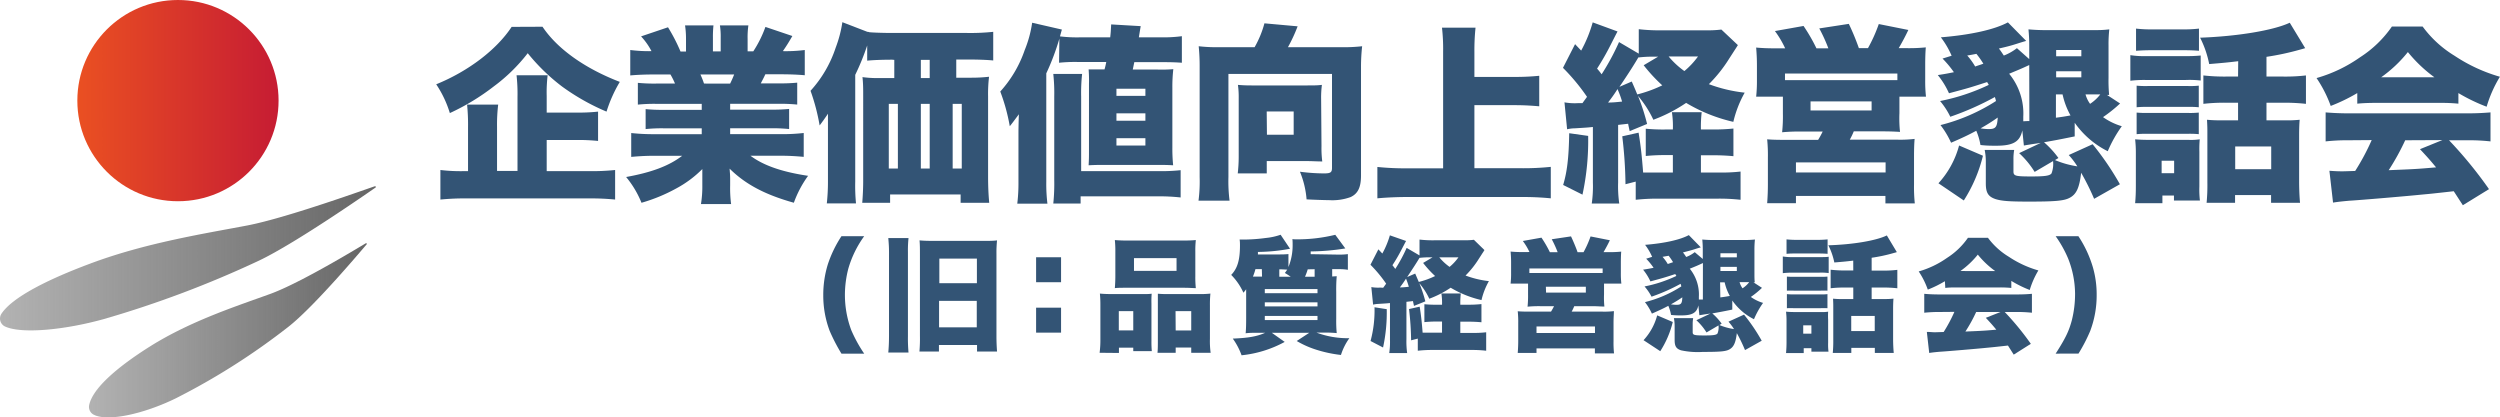
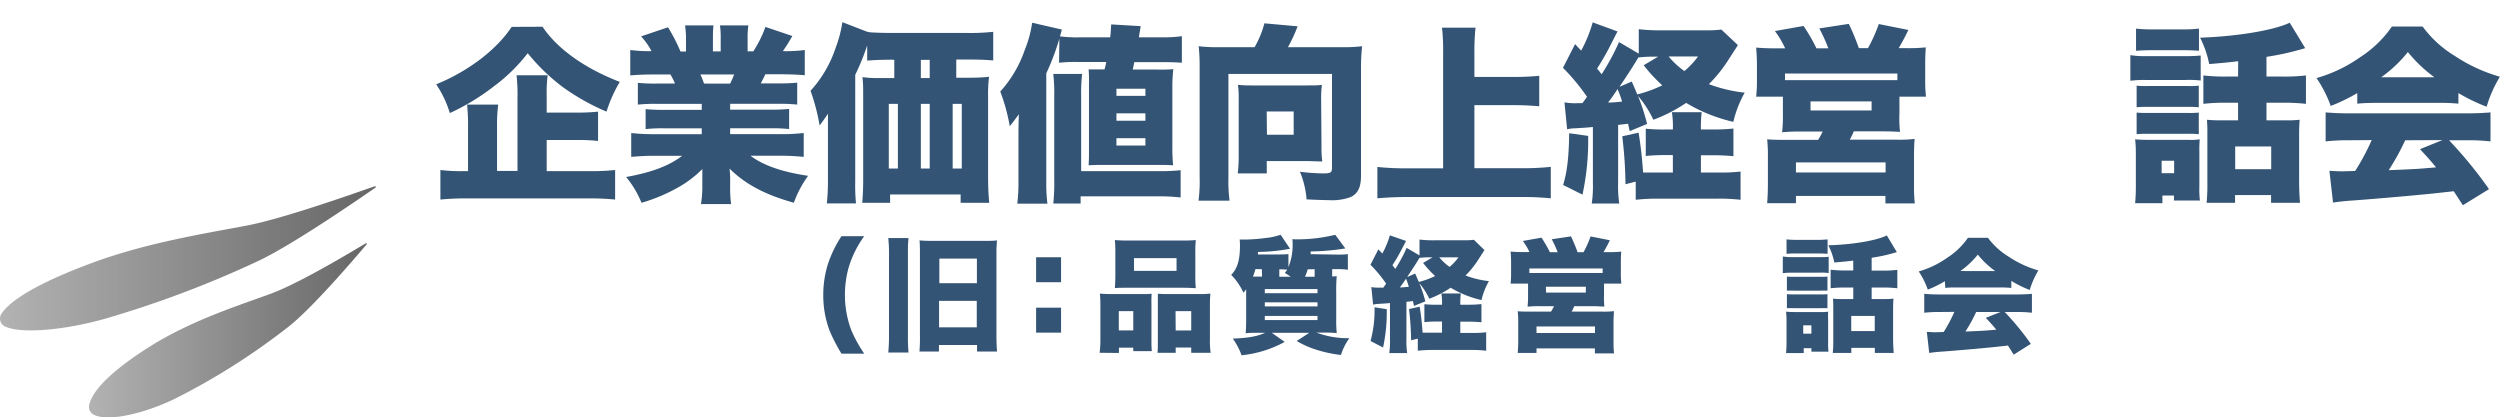
<svg xmlns="http://www.w3.org/2000/svg" xmlns:xlink="http://www.w3.org/1999/xlink" id="レイヤー_1" data-name="レイヤー 1" viewBox="0 0 549.85 91.8">
  <defs>
    <style>.cls-1{fill:url(#名称未設定グラデーション_8);}.cls-2{fill:url(#名称未設定グラデーション_8-2);}.cls-3{fill:url(#名称未設定グラデーション_44);}.cls-4{fill:#335475;}</style>
    <linearGradient id="名称未設定グラデーション_8" y1="56.78" x2="82.66" y2="56.78" gradientUnits="userSpaceOnUse">
      <stop offset="0" stop-color="#666" stop-opacity="0.5" />
      <stop offset="1" stop-color="#666" />
    </linearGradient>
    <linearGradient id="名称未設定グラデーション_8-2" x1="19.54" y1="72.63" x2="80.69" y2="72.63" xlink:href="#名称未設定グラデーション_8" />
    <linearGradient id="名称未設定グラデーション_44" x1="17.01" y1="22.13" x2="61.27" y2="22.13" gradientUnits="userSpaceOnUse">
      <stop offset="0" stop-color="#ea5022" />
      <stop offset="1" stop-color="#c61c33" />
    </linearGradient>
  </defs>
  <title>common_logo</title>
  <path class="cls-1" d="M82.58,40.93c-.25,0-19.12,6.92-28.2,8.66S32.05,53.38,19.78,58c-9,3.36-17,7.29-19.46,11a1.93,1.93,0,0,0,.81,2.82c3.65,1.67,13.13.75,21.77-1.66a231.81,231.81,0,0,0,34-12.81c8.35-3.94,25.52-16,25.76-16.14" />
  <path class="cls-2" d="M80.56,53.45c-.19.07-14,8.6-21.11,11.19S42,70.53,33,76.19c-6.75,4.25-12.53,9-13.38,12.86a1.94,1.94,0,0,0,.9,2.11c3.1,1.7,11.21-.16,18.12-3.54A149.85,149.85,0,0,0,63.46,71.85c5.92-4.64,17.06-18,17.23-18.17" />
-   <circle class="cls-3" cx="39.14" cy="22.13" r="22.13" />
  <path class="cls-4" d="M119.32,5.88c3.26,4.87,9.3,9.17,17,12.13a30.49,30.49,0,0,0-2.92,6.54A48.64,48.64,0,0,1,123.58,19a43.19,43.19,0,0,1-7.51-7.3,37.82,37.82,0,0,1-7.46,7.3,49.81,49.81,0,0,1-9.67,5.87,23.9,23.9,0,0,0-3-6.33c7.09-2.88,13.3-7.63,16.59-12.63Zm.92,31.76h9.26a48.79,48.79,0,0,0,5.79-.25v6.5a54.28,54.28,0,0,0-5.79-.25H102.78a54.64,54.64,0,0,0-5.92.25v-6.5a37.27,37.27,0,0,0,5.25.25h.83V28a43.65,43.65,0,0,0-.21-5h6.84a37.1,37.1,0,0,0-.25,4.92v9.67h4.5V21.3a37.41,37.41,0,0,0-.21-4.75h6.84a31.82,31.82,0,0,0-.21,4.54v3.67h6.42a39.66,39.66,0,0,0,4.88-.21V31a42.51,42.51,0,0,0-4.79-.21h-6.51Z" />
  <path class="cls-4" d="M144.29,22.84a35.84,35.84,0,0,0-4,.17V18.22a36.33,36.33,0,0,0,4,.16h4.17a16.24,16.24,0,0,0-1-2h-3.67c-2,0-3.75.08-5.17.21V11a32.73,32.73,0,0,0,4.67.25A14.9,14.9,0,0,0,141,8l5.92-2a38.44,38.44,0,0,1,2.75,5.33h1.21V8.59a19.78,19.78,0,0,0-.21-3h6.25a23.61,23.61,0,0,0-.12,2.71v3h1.71v-3a16,16,0,0,0-.17-2.71h6.26a18.53,18.53,0,0,0-.17,3v2.7h1.25a25.76,25.76,0,0,0,2.67-5.37l5.92,2c-.84,1.46-1.34,2.25-2.09,3.33A32.8,32.8,0,0,0,177,11v5.55c-1.42-.13-3.21-.21-5.21-.21h-3.46c-.5,1.08-.63,1.25-1,2h3.92a38.16,38.16,0,0,0,4.09-.16V23a36.8,36.8,0,0,0-4.09-.17H160.59v1.29h8.88a39.74,39.74,0,0,0,4.09-.16v4.42a36.35,36.35,0,0,0-4.09-.17h-8.88v1.29h10.84a40.93,40.93,0,0,0,5.34-.25v5.25c-1.75-.16-3.25-.25-5.3-.25h-6.42c2.84,2.13,6.88,3.55,12.68,4.42a23.84,23.84,0,0,0-3.13,5.92c-6.25-1.75-10.59-4-14.13-7.5.08,1.12.12,1.33.12,2.38v1.33a27.2,27.2,0,0,0,.21,4.08h-6.63a24,24,0,0,0,.3-4.12V39.52c0-1.05,0-1.17,0-2.34a24,24,0,0,1-5.63,4.21,37,37,0,0,1-7.75,3.21,21.37,21.37,0,0,0-3.38-5.67c5.54-1,9.38-2.41,12.34-4.67h-5.84c-2.08,0-3.71.09-5.38.25V29.26a45.56,45.56,0,0,0,5.34.25h10.17V28.22H146a35,35,0,0,0-4,.17V24a37.26,37.26,0,0,0,4,.16h8.34V22.84Zm16.3-4.46c.42-.87.55-1.17.88-2h-7.42a19.16,19.16,0,0,1,.79,2Z" />
  <path class="cls-4" d="M196.23,13.13c-2.25,0-4.17.08-5.5.21V10a51.92,51.92,0,0,1-2.63,6.46V39.93a39.77,39.77,0,0,0,.17,4.8h-6.42A43.91,43.91,0,0,0,182.1,40V29.09c0-.25,0-1.62,0-4.08-.46.71-1.29,1.88-1.83,2.58a45,45,0,0,0-2-7.62,26.29,26.29,0,0,0,5.54-9.51,26.62,26.62,0,0,0,1.46-5.58L190.77,7a1.38,1.38,0,0,1,.46.09c.79.08,3,.16,5,.16H212.7A47.12,47.12,0,0,0,218.45,7v6.3c-1.25-.13-3.25-.21-5.5-.21h-2.63v4h3.21a34.29,34.29,0,0,0,4-.21,31.8,31.8,0,0,0-.21,4.26V38.77c0,2.33.09,4.12.25,5.83h-6.29V42.77H195.77V44.6h-6.13c.13-1.46.21-3.25.21-4.75V21.22c0-1.63,0-2.88-.16-4.26a24.55,24.55,0,0,0,3.87.21h3.13v-4Zm-.75,9.71V37.06h2V22.84Zm9-5.67v-4h-1.95v4Zm0,19.89V22.84h-1.95V37.06Zm7.05,0V22.84h-2V37.06Z" />
  <path class="cls-4" d="M233,8.5a52.87,52.87,0,0,1-2.88,7.63V40a36.25,36.25,0,0,0,.25,4.79h-6.63A37.19,37.19,0,0,0,224,40V29.35c0-.26,0-1.67.09-4.22-1.05,1.42-1.71,2.3-2,2.63A41.54,41.54,0,0,0,220,20.13,26.23,26.23,0,0,0,225.38,11a25.26,25.26,0,0,0,1.63-6l6.54,1.5L233.13,8a30.84,30.84,0,0,0,4.59.21h6.46c.13-1.13.13-1.38.21-2.84l6.5.38c-.12.67-.12.67-.41,2.46h4.66a31.2,31.2,0,0,0,4.8-.25V13.8c-1.25-.09-2.42-.13-3.92-.13h-6.54c-.17.79-.17.83-.34,1.63h5.46a31,31,0,0,0,3.46-.09,33.85,33.85,0,0,0-.21,4.13V32.47a37.18,37.18,0,0,0,.17,3.88c-1.54-.08-2.29-.08-3.42-.08H242.76c-1.12,0-1.66,0-3.33.08.08-1.34.08-2,.08-3.21V18.42a29.88,29.88,0,0,0-.08-3.16c.79,0,1.33,0,3.25,0h.25a16.27,16.27,0,0,0,.38-1.63h-6.38a34.22,34.22,0,0,0-4,.17Zm-1.34,36.27a42.62,42.62,0,0,0,.21-5.25V21.26a39.24,39.24,0,0,0-.21-5H238a38.8,38.8,0,0,0-.21,5V37.64h17a40.05,40.05,0,0,0,4.88-.21v6a43.05,43.05,0,0,0-5-.25h-17v1.58Zm13.89-23.68h6.37V19.51h-6.37Zm0,5.46h6.37V24.93h-6.37Zm0,5.46h6.37V30.39h-6.37Z" />
  <path class="cls-4" d="M275.94,10.38a22.11,22.11,0,0,0,2.16-5.25l7.3.66a34.82,34.82,0,0,1-2.13,4.59H295a35.57,35.57,0,0,0,4.59-.21,41.84,41.84,0,0,0-.25,4.54V38.6c0,2.58-.67,4-2.3,4.75a11.73,11.73,0,0,1-4.75.67c-.88,0-3.21-.08-4.92-.17a20.1,20.1,0,0,0-1.46-6.08,43.13,43.13,0,0,0,5.3.37c1.41,0,1.75-.21,1.75-1.21V16.26H270.18V38.93a34.11,34.11,0,0,0,.25,5.21H263.6a32.84,32.84,0,0,0,.25-5.21V14.76a43.78,43.78,0,0,0-.21-4.59,34.38,34.38,0,0,0,4.54.21Zm14.71,21.76a22.73,22.73,0,0,0,.17,3.37c-1.13,0-2.29-.08-3.21-.08h-9v2.71h-6.38a32.42,32.42,0,0,0,.21-3.54V21.67a19.71,19.71,0,0,0-.17-3c1,.08,1.75.12,3,.12h12.3c1.33,0,2.17,0,3.17-.12a21.83,21.83,0,0,0-.17,3.12Zm-12-2.5h5.88V24.51H278.6Z" />
  <path class="cls-4" d="M324.28,37h10.3a58.47,58.47,0,0,0,6.5-.3v6.92a62,62,0,0,0-6.38-.29H309.56c-2.12,0-4.46.09-6.62.29V36.72a59.08,59.08,0,0,0,6.62.3h7.84V11.34a41,41,0,0,0-.25-5.26h7.38a48.58,48.58,0,0,0-.25,5.26v5.58h8.92c1.92,0,3.54-.08,5.34-.25v6.71c-1.84-.16-3.46-.25-5.34-.25h-8.92Z" />
  <path class="cls-4" d="M348.05,22.68c.54-.76.67-.92,1-1.38a44.41,44.41,0,0,0-5.29-6.38l2.66-5.21,1.34,1.42a29.38,29.38,0,0,0,2.54-6.21l5.46,2c-.33.62-.33.62-1.5,2.92a57,57,0,0,1-3,5.25,14.27,14.27,0,0,1,1,1.25,52.18,52.18,0,0,0,3.83-7.09l4.34,2.55V6.42a39,39,0,0,0,5.08.25h9.76a24.32,24.32,0,0,0,3.33-.17l3.63,3.42c-.42.67-.42.67-.75,1.17-.13.2-.5.79-1.13,1.75a30.82,30.82,0,0,1-4.5,5.67,32.35,32.35,0,0,0,7.88,1.87,24.38,24.38,0,0,0-2.5,6.42,35.52,35.52,0,0,1-10.38-4.17,33.83,33.83,0,0,1-7.21,3.71,23.3,23.3,0,0,0-3.38-5.25,45.06,45.06,0,0,1,2,6.17l-3.83,1.58c-.17-.83-.21-.91-.34-1.62l-2.2.25V40.14a26.82,26.82,0,0,0,.25,4.63h-6.05a26.54,26.54,0,0,0,.25-4.63V27.93c-1.17.12-1.17.12-3.92.29a8.26,8.26,0,0,0-1.75.21l-.58-5.92a12.52,12.52,0,0,0,3.08.17Zm1.25,7.21a56.11,56.11,0,0,1-1.25,12.92l-4.25-2.13c.87-2.87,1.25-6.08,1.33-11.38Zm4.38-7.34c1.16,0,1.75-.08,3.08-.21-.29-1-.46-1.46-1-2.75C355,20.8,354.38,21.63,353.68,22.55Zm6.71-10c-.92,1.55-2,3.3-4.21,6.55l2.71-1.17c.66,1.5.87,2,1.21,2.84a28.86,28.86,0,0,0,5.5-2,35.4,35.4,0,0,1-4.09-4.42l3.17-1.88h-.87a24.55,24.55,0,0,0-3.42.17Zm7.54,21.56h-1.54a40.86,40.86,0,0,0-4.42.2v-6a40.53,40.53,0,0,0,4.42.17h1.54a20.43,20.43,0,0,0-.21-3.8h6.55a28.06,28.06,0,0,0-.17,3.8H377a41.47,41.47,0,0,0,4.25-.21v6.08c-1.29-.12-2.75-.2-4.29-.2H374.1v3.79h3.84a35.91,35.91,0,0,0,4.88-.21v6.21a42.28,42.28,0,0,0-5-.25H364.76a44.48,44.48,0,0,0-5,.25v-4l-2.25.58a94.77,94.77,0,0,0-.71-10.54l3.59-.8c.46,2.8.71,5,1,8.76.79,0,1.21,0,2.37,0h4.17ZM367,12.42a18.18,18.18,0,0,0,3.46,3.21,17.44,17.44,0,0,0,3-3.21Z" />
  <path class="cls-4" d="M392.63,10.63a21.6,21.6,0,0,0-2.25-3.8l6.29-1.12a38.37,38.37,0,0,1,2.84,4.92h2.62a35.65,35.65,0,0,0-2-4.38l6.5-1a52.94,52.94,0,0,1,2.21,5.34h2a33.36,33.36,0,0,0,2.38-5.3l6.5,1.3c-.5,1.08-1.37,2.75-2.12,4h1.67a36.57,36.57,0,0,0,4.29-.17c-.08,1-.13,2.21-.13,4v3.21a30.44,30.44,0,0,0,.17,3.63h-5.84v3.67a27.62,27.62,0,0,0,.13,4.08c-1.38-.08-2.29-.12-4.34-.12h-5.83a15.61,15.61,0,0,1-.88,1.83h10.42a26.11,26.11,0,0,0,3.84-.17c-.08,1-.13,2-.13,4.09v5.92a35.13,35.13,0,0,0,.17,4.17h-6.46V43.1H395v1.59h-6.33c.12-1.55.16-2.92.16-4.21V34.64a34.76,34.76,0,0,0-.16-4c.91.08,2,.12,3.83.12h7.38a18.88,18.88,0,0,0,1-1.83H396.3a41.44,41.44,0,0,0-4.34.16,33.28,33.28,0,0,0,.17-4.12V21.26h-5.88a32.38,32.38,0,0,0,.17-3.55V14.55c0-1.55-.05-2.55-.17-4.09,1.42.13,2.58.17,4.29.17Zm24.68,5.54H392.59v1.46c.66,0,1.08,0,1.62,0h21.55c.55,0,.92,0,1.55,0ZM395,37.93h19.72V35.72H395Zm3.21-13.63h13.43v-2H398.21Z" />
-   <path class="cls-4" d="M445.64,9c-.88.25-.88.25-2.21.67-1,.33-2.13.63-3.79,1,.45.59.58.8,1.08,1.55a11.29,11.29,0,0,0,2.88-1.63L446.31,13V10a35,35,0,0,0-.17-3.54c1.46.12,2.54.17,4.21.17H460c1.58,0,2.46,0,3.92-.17a29.32,29.32,0,0,0-.17,3.58v7.05a34.43,34.43,0,0,0,.13,3.79l-.46,0,2.87,1.88a31.15,31.15,0,0,1-3.75,3,13.93,13.93,0,0,0,4.13,2,28.37,28.37,0,0,0-3.09,5.5A19.56,19.56,0,0,1,456.31,27v3c-3.71.75-3.92.79-6.75,1.29a20.25,20.25,0,0,1,3.17,3.46l-.75.46a20.65,20.65,0,0,0,4.91,1.38A16.72,16.72,0,0,0,455,34.1l5.25-2.38a61.9,61.9,0,0,1,6,8.8l-5.67,3.21A53.58,53.58,0,0,0,457.73,38c-.38,3.21-1,4.72-2.54,5.51-1.21.66-3.17.83-8.88.83-4.38,0-6-.12-7.38-.54-1.63-.54-2.17-1.38-2.17-3.46V35.76a13.17,13.17,0,0,0-.25-2.79H443a11,11,0,0,0-.16,2v2.75c0,1,.5,1.09,4,1.09,3,0,4-.17,4.37-.67a5.8,5.8,0,0,0,.34-2.71l-4.05,2.38a19.44,19.44,0,0,0-3.41-4.13l4.75-2.25-2,.29c-.42.08-1.09.17-1.71.29l-.34-3.33c-.54,2.5-2,3.37-5.75,3.37-1,0-2.13,0-3.46-.16a13.57,13.57,0,0,0-.92-3.13c-1.71.92-3.12,1.59-5.54,2.63a19.47,19.47,0,0,0-2.33-3.88A41,41,0,0,0,439,22.22a7.26,7.26,0,0,0-.25-.88,62.29,62.29,0,0,1-9.8,4.34,16.62,16.62,0,0,0-2.25-3.46,44.94,44.94,0,0,0,10.71-3.55,6,6,0,0,0-.37-.62c-3.75,1.21-3.84,1.25-8.38,2.46a18,18,0,0,0-2.46-4c1.71-.25,2.29-.38,3.54-.63a22.85,22.85,0,0,0-2.5-3l2-.62a18.86,18.86,0,0,0-2.37-4.05c6.63-.54,11.8-1.71,14.75-3.29Zm-19.3,31.31A19.85,19.85,0,0,0,430.88,32l5.25,2.25a32.62,32.62,0,0,1-4.21,9.84Zm8.38-28.47c-1.3.25-1.3.25-2.05.37a14.83,14.83,0,0,1,1.75,2.42c.8-.29.88-.29,1.8-.62A19.85,19.85,0,0,0,434.72,11.88Zm.83,16.38a11.66,11.66,0,0,0,1.83.17c1.55,0,1.88-.42,2-2.54A39.05,39.05,0,0,1,435.55,28.26Zm10.76-13.92c-1.67.79-2.51,1.12-4.42,1.92A13.74,13.74,0,0,1,445,25.68c0,.37,0,.54,0,1,.75-.05.84-.05,1.34-.05Zm5.87,11.59c1.59-.21,1.8-.25,3.21-.5a16.7,16.7,0,0,1-1.75-4.63h-1.46Zm5.59-13.51V11h-5.54v1.38Zm-5.54,4.63h5.54V15.67h-5.54Zm6.46,3.75a6.42,6.42,0,0,0,1,2.08,9.22,9.22,0,0,0,2.25-2.08h-3.25Z" />
  <path class="cls-4" d="M468.55,12.13a18.6,18.6,0,0,0,3.38.21h8.71a30.28,30.28,0,0,0,3.38-.13v5.5a21.35,21.35,0,0,0-3.29-.12h-8.8a25.21,25.21,0,0,0-3.38.17Zm7.05,32.56h-6c.12-1.3.16-2.38.16-3.92v-7a25.89,25.89,0,0,0-.16-3.13c1,.08,1.71.12,3.08.12h8.59a13,13,0,0,0,2.54-.12,24.55,24.55,0,0,0-.08,2.75v7.63a20.21,20.21,0,0,0,.12,3.08h-5.71V43H475.6Zm-5.8-38.4a28.53,28.53,0,0,0,3.8.17h6.25a28.27,28.27,0,0,0,3.79-.17v4.88c-1-.08-2-.13-3.79-.13H473.6c-1.67,0-2.67.05-3.8.13Zm.13,12.55a20.56,20.56,0,0,0,2.5.08h8.8a17.48,17.48,0,0,0,2.37-.08v4.75a20,20,0,0,0-2.37-.08h-8.8a22.09,22.09,0,0,0-2.5.08Zm0,5.92a22.46,22.46,0,0,0,2.5.08h8.75a18.6,18.6,0,0,0,2.42-.08v4.75a20.2,20.2,0,0,0-2.5-.08h-8.75a20.85,20.85,0,0,0-2.42.08Zm5.5,13.34h2.75V35.35h-2.75Zm16.84-24.64c-2.33.29-3.42.38-6.38.63a22.21,22.21,0,0,0-2-5.8C492,8,499.94,6.71,503.61,5L507,10.59c-.38.12-.38.12-1.29.37a58.53,58.53,0,0,1-7.22,1.54v4.34h3.76a39,39,0,0,0,4.92-.25v6.25a43.9,43.9,0,0,0-4.88-.25h-3.8v3.88h4.3a25.36,25.36,0,0,0,3-.13c-.08.92-.12,2.05-.12,3.51v10c0,1.75.08,3.5.2,4.75h-6.37v-1.7h-7.92v1.7h-6.26a40.14,40.14,0,0,0,.17-4.5V29.39c0-1.21,0-1.42-.08-3.05,1,.09,1.79.13,3.08.13h3.75V22.59h-2.79a40.5,40.5,0,0,0-4.84.25V16.59a41.13,41.13,0,0,0,4.88.25h2.75Zm-.66,23.76h7.92v-5h-7.92Z" />
  <path class="cls-4" d="M518.46,20.47a38.59,38.59,0,0,1-5.84,2.83,27.52,27.52,0,0,0-3.12-6.13,31.57,31.57,0,0,0,9.58-4.58,24.72,24.72,0,0,0,7-6.76h6.75a24.43,24.43,0,0,0,7,6.42,35.74,35.74,0,0,0,10,4.63,27.66,27.66,0,0,0-2.92,6.59,38.7,38.7,0,0,1-6.21-3V22.8a37.26,37.26,0,0,0-4-.17H522.38c-1.38,0-2.71.05-3.92.17Zm-1.88,10.38a42.75,42.75,0,0,0-5.08.25V24.72c1.46.12,3.17.21,5.08.21h26.18c2,0,3.55-.09,5-.21V31.1a42.09,42.09,0,0,0-5-.25h-4.12a92,92,0,0,1,8.79,10.75l-5.75,3.54-2-3.08c-4.84.54-4.84.54-7.13.75-2.75.29-14,1.25-15.76,1.33-1.46.13-2.62.25-3.66.42l-.8-7c1.09.08,1.84.12,2.75.12.46,0,.46,0,2.92-.08a50.21,50.21,0,0,0,3.63-6.79ZM535.43,17a30.88,30.88,0,0,1-5.84-5.55A29,29,0,0,1,523.71,17ZM529,30.85a52.5,52.5,0,0,1-3.63,6.58c6.08-.25,6.08-.25,10.42-.62-1.17-1.42-1.75-2.09-3.54-4l4.92-2Z" />
  <path class="cls-4" d="M185.07,77.78a39.52,39.52,0,0,1-2.59-5,22,22,0,0,1-1.41-7.8,22.82,22.82,0,0,1,1-6.83,26.12,26.12,0,0,1,3-6.2h5a22.93,22.93,0,0,0-3.51,7.21,23.17,23.17,0,0,0-.73,5.71,22.24,22.24,0,0,0,1.39,7.72,30.69,30.69,0,0,0,2.85,5.19Z" />
  <path class="cls-4" d="M199.82,52.36a25.75,25.75,0,0,0-.13,3.07V73.9a35.3,35.3,0,0,0,.13,3.64h-4.45c.1-1.11.16-2.23.16-3.75V55.49c0-1.17-.06-2-.16-3.13ZM202.33,56c0-1.22,0-2.28-.09-3.13.93.08,1.72.11,3.16.11h10.71c1.47,0,2.34,0,3.18-.11a25.83,25.83,0,0,0-.13,2.91V73.9c0,1.25.05,2.36.13,3.42h-4.4V75.88h-8.38v1.44h-4.29a33.61,33.61,0,0,0,.11-3.56Zm4.21,16h8.29V66.17h-8.29Zm.06-9.71h8.26V56.88H206.6Z" />
  <path class="cls-4" d="M233.37,62.07h-5.49V56.58h5.49Zm-5.49,11.09V67.67h5.49v5.49Z" />
  <path class="cls-4" d="M241.85,77.59a22,22,0,0,0,.17-3.1V67.1a25.23,25.23,0,0,0-.11-2.53c.87.08,1.6.11,2.77.11h6.75c.73,0,1.3,0,1.87-.08a21.34,21.34,0,0,0-.05,2.17V75a22.21,22.21,0,0,0,.08,2.23h-4.08v-.76H246.1v1.16Zm3.46-22.29a23.09,23.09,0,0,0-.11-2.5,30.65,30.65,0,0,0,3.1.1h11.58a30.23,30.23,0,0,0,3.13-.1,21,21,0,0,0-.11,2.5v5.44a22.58,22.58,0,0,0,.11,2.63c-.76,0-1.28-.08-2.77-.08h-12.3c-1.46,0-2,0-2.74.08.05-.68.11-1.57.11-2.63Zm3.94,13.13h-3.18v4.24h3.18Zm.16-11.66v2.8h9.36v-2.8Zm14.28,7.91a19.66,19.66,0,0,0,2.53-.11,23.42,23.42,0,0,0-.11,2.56v7.39a18.51,18.51,0,0,0,.16,3.07H262V76.43h-3.42v1.16h-4c.06-.65.08-1.27.08-2.23V66.72c0-1.25,0-1.5,0-2.12.57.05,1.11.08,1.88.08Zm-5.11,8H262V68.43h-3.45Z" />
  <path class="cls-4" d="M294.45,56a14.54,14.54,0,0,0,2-.11v3.45a10.82,10.82,0,0,0-1.93-.14H293v1.61l1-.06a33.8,33.8,0,0,0-.11,3.48v5.88a27.82,27.82,0,0,0,.11,3.15,27.16,27.16,0,0,0-2.91-.11h-1.55a19.57,19.57,0,0,0,7.24,1.23,12.79,12.79,0,0,0-1.85,3.69A28.29,28.29,0,0,1,289,76.75,20.45,20.45,0,0,1,285.2,75l2.75-1.8h-8.22l2.83,2a25.15,25.15,0,0,1-9.49,2.94,15,15,0,0,0-1.93-3.67c3.43-.14,5.3-.46,7.13-1.28h-1.36c-1.25,0-2.1,0-2.94.11.08-.9.11-1.77.11-3.32V63.62c-.16.22-.3.41-.6.76a13.31,13.31,0,0,0-2.69-3.92c1.39-1.44,1.93-3.29,1.93-6.52,0-.25,0-.84-.08-1.25l1,0a37.6,37.6,0,0,0,4.76-.35,14,14,0,0,0,3.26-.71l2.07,3.08a39.91,39.91,0,0,1-7.07.7,2.87,2.87,0,0,1,0,.55h4.9a17.41,17.41,0,0,0,1.82-.08v2.85a12.67,12.67,0,0,0,.92-5c0-.38,0-.65-.05-1.14a6.39,6.39,0,0,0,.92.05,35.18,35.18,0,0,0,8.51-1l2.21,3a50.91,50.91,0,0,1-7.62.66c0,.3,0,.4,0,.6Zm-16.92,3.2h-1.41a12,12,0,0,1-.55,1.63h2Zm.65,5.28h11.59v-.9H278.18Zm0,2.91h11.59v-.9H278.18Zm0,3h11.59v-.9H278.18Zm5.71-9.52c-.46-.32-.68-.46-1.3-.84a6.9,6.9,0,0,0,.52-.73c-.33,0-1-.06-1.44-.06h-.3v1.63Zm3.73-1.63a12.56,12.56,0,0,1-.6,1.63h2.12V59.21Z" />
  <path class="cls-4" d="M304.22,63.29l.65-.9a29.27,29.27,0,0,0-3.45-4.16l1.74-3.39.87.92a19.38,19.38,0,0,0,1.66-4L309.25,53c-.22.41-.22.41-1,1.9a35.46,35.46,0,0,1-2,3.43c.27.33.27.33.63.82a34,34,0,0,0,2.5-4.63l2.83,1.66V52.69a24.58,24.58,0,0,0,3.31.16H322a16.59,16.59,0,0,0,2.17-.11L326.49,55c-.27.44-.27.44-.49.76-.08.14-.33.52-.74,1.15a20,20,0,0,1-2.93,3.69,21.14,21.14,0,0,0,5.14,1.23A15.55,15.55,0,0,0,325.84,66a23.27,23.27,0,0,1-6.78-2.72,21.87,21.87,0,0,1-4.7,2.42,15.2,15.2,0,0,0-2.2-3.42,29.13,29.13,0,0,1,1.33,4l-2.5,1c-.11-.55-.14-.6-.22-1.06l-1.44.16v8.27a18.21,18.21,0,0,0,.16,3h-3.94a16.9,16.9,0,0,0,.16-3v-8c-.76.08-.76.08-2.55.19A6,6,0,0,0,302,67l-.39-3.86a8.35,8.35,0,0,0,2,.11ZM305,68a36.42,36.42,0,0,1-.81,8.43L301.44,75a25.78,25.78,0,0,0,.87-7.42Zm2.86-4.79c.76,0,1.14-.05,2-.14-.19-.62-.3-1-.62-1.79C308.73,62.07,308.35,62.61,307.89,63.21Zm4.38-6.55c-.6,1-1.34,2.15-2.75,4.27l1.77-.76c.43,1,.57,1.33.79,1.84a18.17,18.17,0,0,0,3.59-1.3A22.7,22.7,0,0,1,313,57.83l2.07-1.23h-.57a16.79,16.79,0,0,0-2.23.11Zm4.92,14.06h-1a25.34,25.34,0,0,0-2.88.13V66.91a26.06,26.06,0,0,0,2.88.11h1a13.34,13.34,0,0,0-.14-2.48h4.27a19.18,19.18,0,0,0-.11,2.48h1.88a26.37,26.37,0,0,0,2.77-.14v4c-.84-.08-1.79-.13-2.8-.13h-1.85v2.47h2.5a23.47,23.47,0,0,0,3.19-.14v4.06a26.28,26.28,0,0,0-3.24-.17h-8.54a27.59,27.59,0,0,0-3.26.17V74.47l-1.47.38a63.31,63.31,0,0,0-.46-6.88l2.34-.52c.3,1.82.46,3.27.65,5.71.52,0,.79,0,1.55,0h2.72Zm-.6-14.12a11.74,11.74,0,0,0,2.26,2.1,10.85,10.85,0,0,0,1.95-2.1Z" />
  <path class="cls-4" d="M336.39,55.43A13.55,13.55,0,0,0,334.93,53l4.1-.73a25.62,25.62,0,0,1,1.85,3.2h1.71a23.37,23.37,0,0,0-1.3-2.85l4.24-.63c.54,1.15,1.14,2.59,1.44,3.48h1.31A22.53,22.53,0,0,0,349.83,52l4.24.84c-.33.71-.9,1.8-1.39,2.61h1.09a22.79,22.79,0,0,0,2.8-.11c-.05.63-.08,1.45-.08,2.59V60a19.62,19.62,0,0,0,.11,2.37h-3.81v2.39a19,19,0,0,0,.08,2.66c-.9,0-1.49-.08-2.83-.08h-3.8a10.37,10.37,0,0,1-.57,1.2h6.79a17.59,17.59,0,0,0,2.5-.11c0,.63-.08,1.31-.08,2.67V75a22.54,22.54,0,0,0,.11,2.72h-4.21V76.62H337.94v1h-4.13c.08-1,.11-1.9.11-2.75V71.1a22.11,22.11,0,0,0-.11-2.64c.6.05,1.31.08,2.5.08h4.82c.32-.52.4-.68.67-1.2h-3a26.22,26.22,0,0,0-2.83.11,22.84,22.84,0,0,0,.11-2.69V62.37h-3.84a18.54,18.54,0,0,0,.11-2.31V58a26.49,26.49,0,0,0-.11-2.67,26.94,26.94,0,0,0,2.8.11Zm16.1,3.62H336.37v1c.43,0,.7,0,1.06,0h14.05c.36,0,.6,0,1,0ZM337.94,73.24H350.8V71.8H337.94Zm2.1-8.89h8.75V63.07H340Z" />
-   <path class="cls-4" d="M374.07,54.4c-.57.16-.57.16-1.44.44-.65.21-1.39.4-2.48.68a10.55,10.55,0,0,1,.71,1,6.89,6.89,0,0,0,1.88-1.06l1.77,1.5V55a22.52,22.52,0,0,0-.11-2.32,26.22,26.22,0,0,0,2.74.11h6.28a23.34,23.34,0,0,0,2.56-.11,20.3,20.3,0,0,0-.11,2.34v4.6c0,1.28,0,2,.08,2.47l-.3,0,1.88,1.22a19.27,19.27,0,0,1-2.45,2,9,9,0,0,0,2.69,1.31,18.53,18.53,0,0,0-2,3.59A12.78,12.78,0,0,1,381,66.09v2c-2.42.49-2.56.51-4.4.84a12.43,12.43,0,0,1,2.06,2.26l-.49.3a13.58,13.58,0,0,0,3.21.89,12,12,0,0,0-1.22-1.63l3.42-1.55a39.34,39.34,0,0,1,3.89,5.74L383.8,77A35.64,35.64,0,0,0,382,73.27c-.25,2.09-.68,3.07-1.66,3.59-.79.44-2.07.54-5.79.54a17.32,17.32,0,0,1-4.82-.35c-1.06-.35-1.41-.9-1.41-2.26v-3a9.31,9.31,0,0,0-.16-1.82h4.24a7,7,0,0,0-.11,1.3v1.8c0,.62.32.71,2.61.71,1.93,0,2.61-.11,2.85-.44a3.69,3.69,0,0,0,.22-1.77l-2.64,1.55a12.85,12.85,0,0,0-2.23-2.69l3.1-1.47-1.33.19c-.27.06-.71.11-1.11.19l-.22-2.17c-.35,1.63-1.33,2.2-3.75,2.2-.63,0-1.39,0-2.26-.11a9,9,0,0,0-.6-2c-1.11.6-2,1-3.61,1.72a12.35,12.35,0,0,0-1.53-2.53,26.5,26.5,0,0,0,8-3.46,4.47,4.47,0,0,0-.16-.57,40.19,40.19,0,0,1-6.39,2.83A11.56,11.56,0,0,0,361.7,63a29.36,29.36,0,0,0,7-2.31c-.11-.19-.14-.24-.25-.41-2.45.79-2.5.82-5.46,1.61a11.84,11.84,0,0,0-1.61-2.58c1.12-.17,1.5-.25,2.31-.41a14.26,14.26,0,0,0-1.63-2l1.31-.41a12.69,12.69,0,0,0-1.55-2.64c4.32-.35,7.69-1.11,9.62-2.14ZM361.48,74.82a12.89,12.89,0,0,0,3-5.46l3.43,1.46a21.18,21.18,0,0,1-2.75,6.42ZM367,56.25l-1.34.24a9.7,9.7,0,0,1,1.15,1.58c.51-.19.57-.19,1.16-.41A12.57,12.57,0,0,0,367,56.25Zm.54,10.69a7.91,7.91,0,0,0,1.2.1c1,0,1.22-.27,1.27-1.65A27.86,27.86,0,0,1,367.49,66.94Zm7-9.09c-1.09.52-1.64.74-2.89,1.25a9,9,0,0,1,2,6.15c0,.24,0,.35,0,.63.49,0,.55,0,.88,0Zm3.83,7.56c1-.13,1.17-.16,2.09-.32a10.9,10.9,0,0,1-1.14-3h-1ZM382,56.6v-.89h-3.61v.89Zm-3.61,3H382v-.9h-3.61Zm4.21,2.45a4.24,4.24,0,0,0,.65,1.36,5.68,5.68,0,0,0,1.47-1.36h-2.12Z" />
  <path class="cls-4" d="M392.11,56.41a12.25,12.25,0,0,0,2.21.14H400c1.11,0,1.63,0,2.2-.08v3.59a12.15,12.15,0,0,0-2.15-.09h-5.73a17.36,17.36,0,0,0-2.21.11Zm4.6,21.24h-3.89a25,25,0,0,0,.11-2.56V70.55a16.64,16.64,0,0,0-.11-2,19.27,19.27,0,0,0,2,.08h5.6a8.26,8.26,0,0,0,1.66-.08,16.91,16.91,0,0,0,0,1.8v5a13.08,13.08,0,0,0,.08,2H398.4v-.77h-1.69Zm-3.78-25a19.8,19.8,0,0,0,2.47.1h4.08a19.88,19.88,0,0,0,2.48-.1v3.18c-.68-.06-1.33-.08-2.48-.08H395.4c-1.08,0-1.74,0-2.47.08Zm.08,8.18a14,14,0,0,0,1.63.05h5.74a12,12,0,0,0,1.55-.05v3.1a13.72,13.72,0,0,0-1.55,0h-5.74a15,15,0,0,0-1.63,0Zm0,3.86a12.75,12.75,0,0,0,1.63.06h5.71a10.57,10.57,0,0,0,1.58-.06v3.1a13.69,13.69,0,0,0-1.63,0h-5.71a14.2,14.2,0,0,0-1.58,0Zm3.59,8.7h1.8V71.56h-1.8Zm11-16.07c-1.53.19-2.23.25-4.16.41a14.92,14.92,0,0,0-1.31-3.78c5.28-.16,10.47-1,12.86-2.17l2.2,3.67c-.24.08-.24.08-.84.24a35.26,35.26,0,0,1-4.7,1v2.83h2.44a25.3,25.3,0,0,0,3.21-.17V63.4a27.3,27.3,0,0,0-3.18-.16h-2.47v2.53h2.8a16.07,16.07,0,0,0,2-.09c-.05.6-.08,1.34-.08,2.29v6.55c0,1.14.06,2.29.14,3.1h-4.16V76.51h-5.17v1.11h-4.08a27.34,27.34,0,0,0,.11-2.93v-7c0-.79,0-.92-.05-2a20.05,20.05,0,0,0,2,.09h2.45V63.24h-1.83a25.17,25.17,0,0,0-3.15.16V59.32a26.75,26.75,0,0,0,3.18.17h1.8Zm-.44,15.5h5.17V69.49h-5.17Z" />
  <path class="cls-4" d="M427.76,61.85A24.94,24.94,0,0,1,424,63.7a17.66,17.66,0,0,0-2-4,20.64,20.64,0,0,0,6.26-3,16.09,16.09,0,0,0,4.57-4.4h4.4a16,16,0,0,0,4.6,4.18,23,23,0,0,0,6.49,3,18.57,18.57,0,0,0-1.9,4.3,25.25,25.25,0,0,1-4.05-2v1.55a23.94,23.94,0,0,0-2.58-.11h-9.38c-.9,0-1.77,0-2.56.11Zm-1.22,6.77a30.55,30.55,0,0,0-3.32.16V64.62c.95.09,2.07.14,3.32.14h17.07c1.31,0,2.31-.05,3.29-.14v4.16a30,30,0,0,0-3.29-.16h-2.69a60.42,60.42,0,0,1,5.74,7L442.9,78l-1.27-2c-3.16.35-3.16.35-4.65.49-1.8.19-9.14.81-10.28.87-.95.08-1.71.16-2.39.27L423.79,73c.71,0,1.2.08,1.79.08l1.91-.06a33.48,33.48,0,0,0,2.36-4.43Zm12.29-9A19.56,19.56,0,0,1,435,56a18.85,18.85,0,0,1-3.83,3.61Zm-4.19,9a33.44,33.44,0,0,1-2.37,4.3c4-.17,4-.17,6.8-.41-.76-.92-1.14-1.36-2.31-2.61L440,68.62Z" />
-   <path class="cls-4" d="M452.12,77.78c2.23-3.48,2.93-5,3.56-7.34a23.73,23.73,0,0,0,.71-5.82,21.34,21.34,0,0,0-1.53-7.77,25.57,25.57,0,0,0-2.74-4.9h5a25.19,25.19,0,0,1,3.21,6.91,21.55,21.55,0,0,1,.81,6,22.18,22.18,0,0,1-1.41,7.91,35.72,35.72,0,0,1-2.59,5Z" />
</svg>